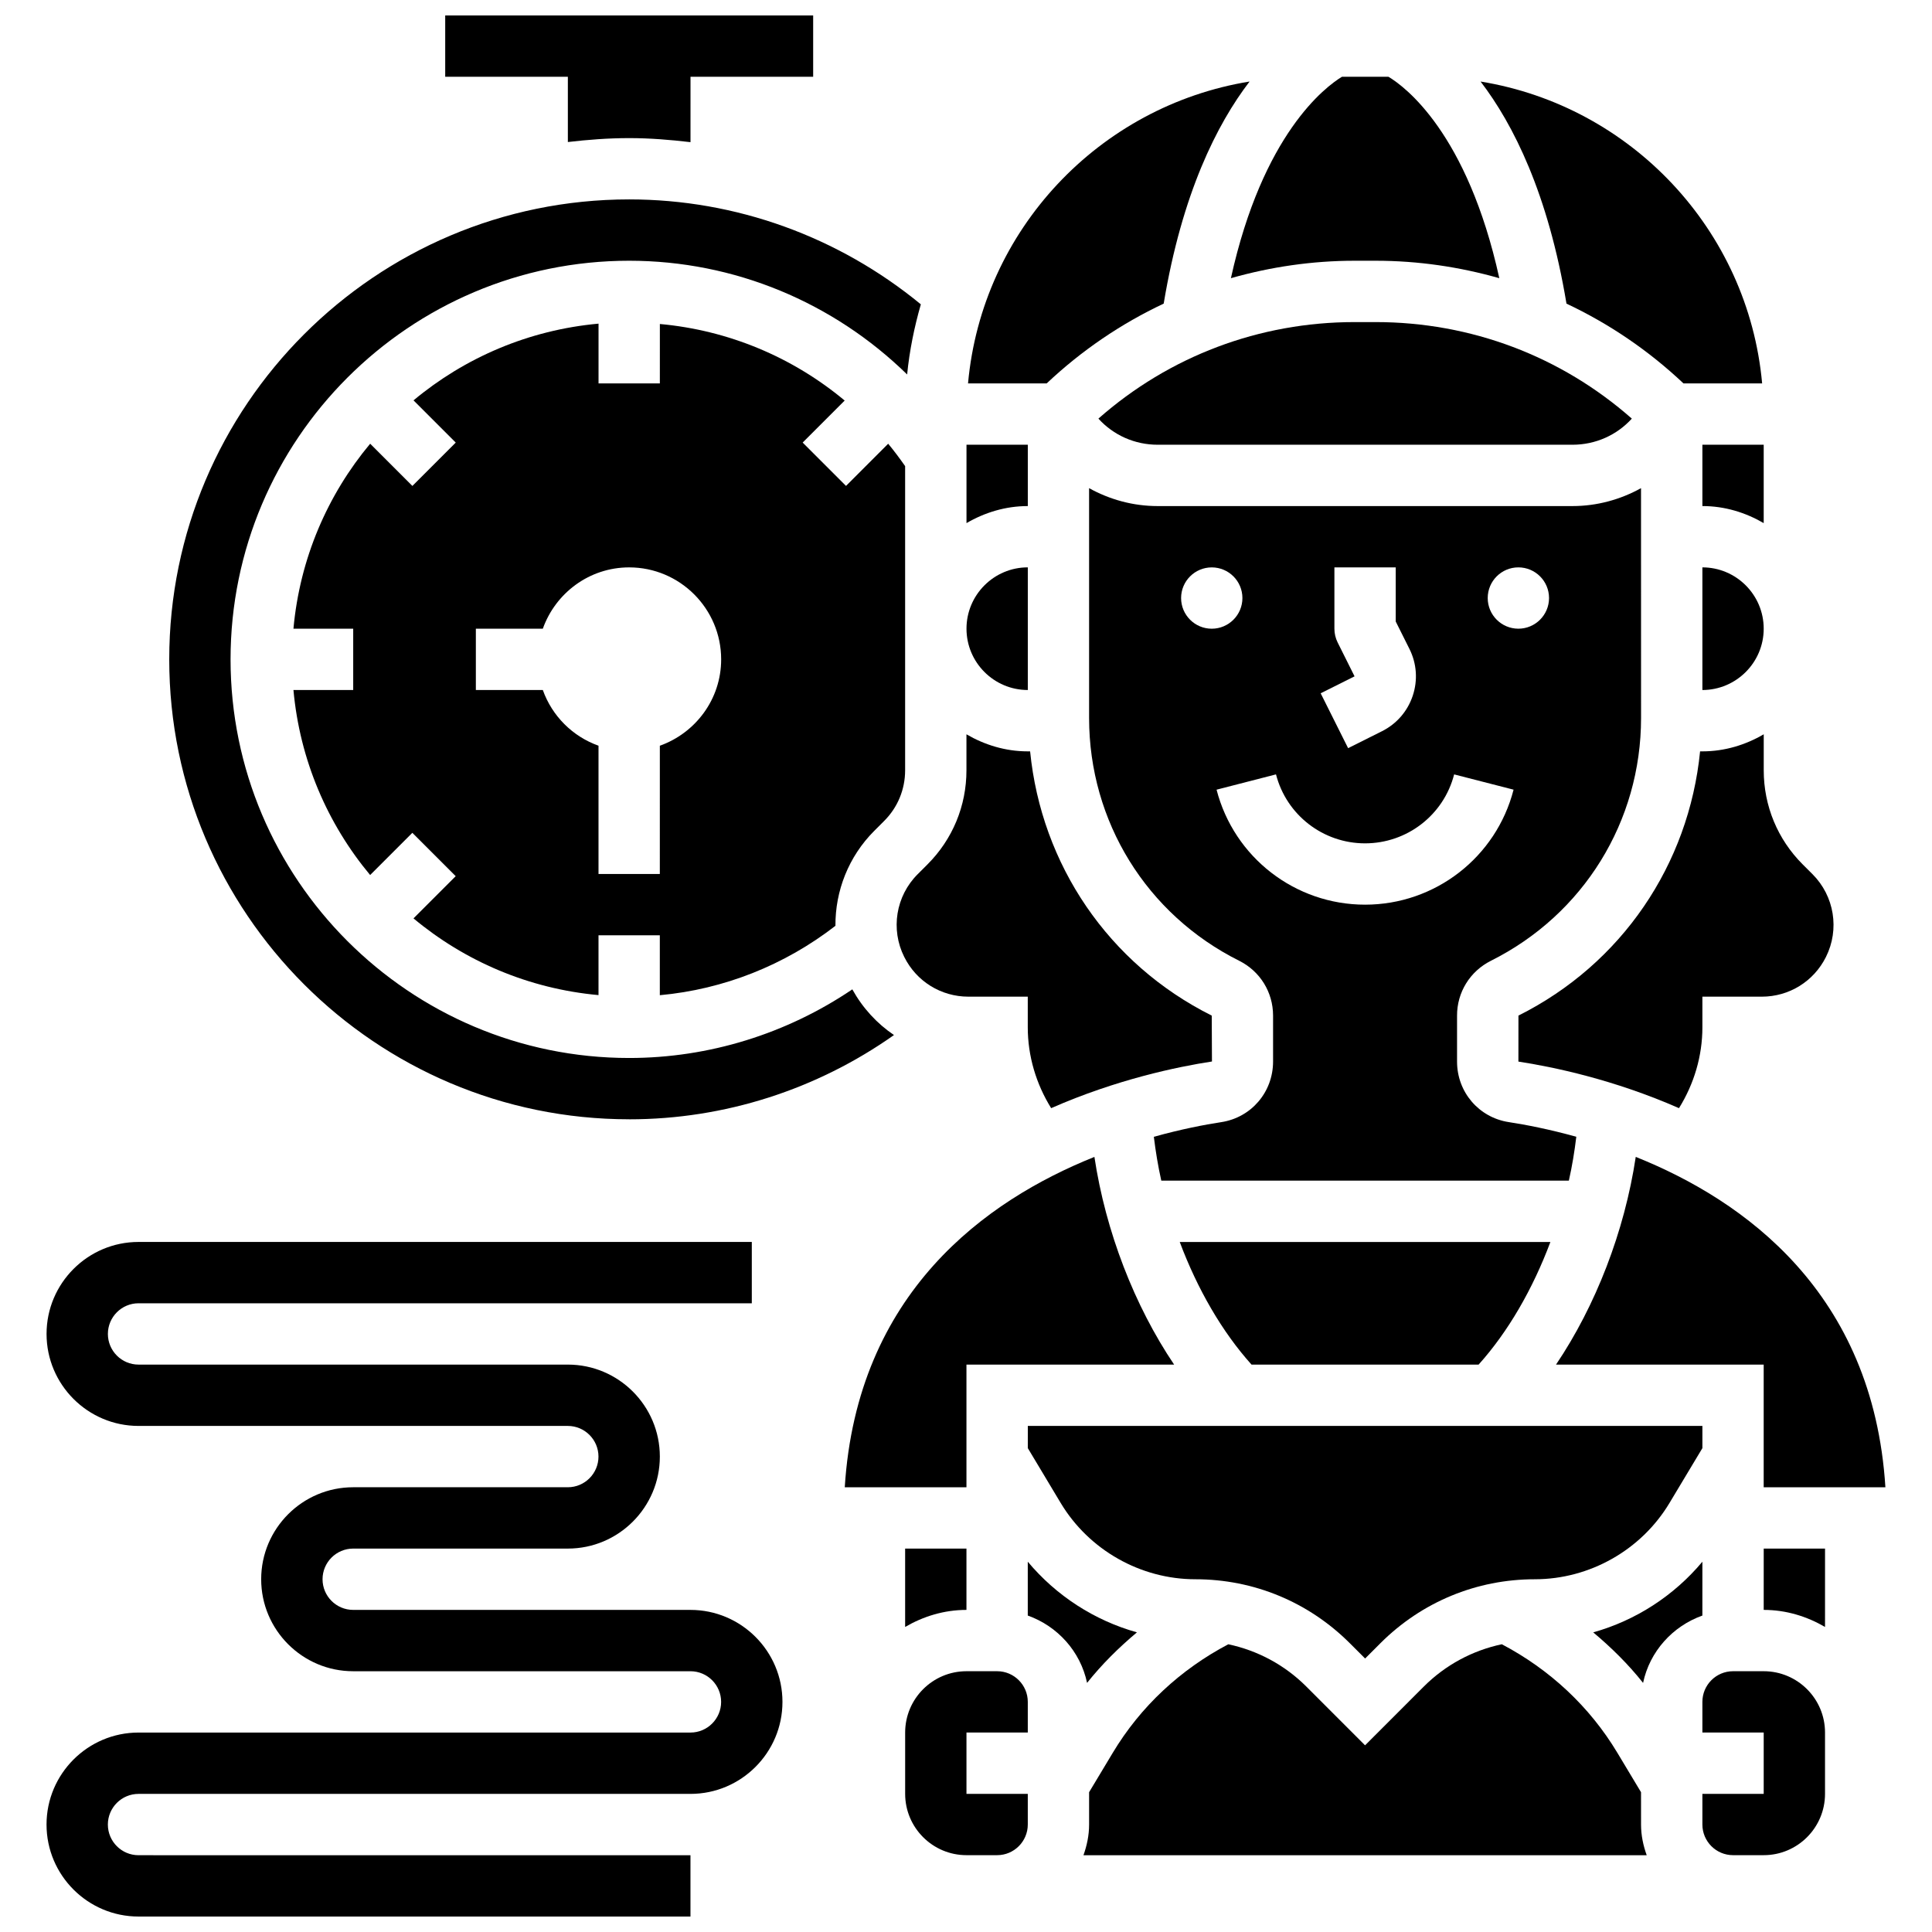
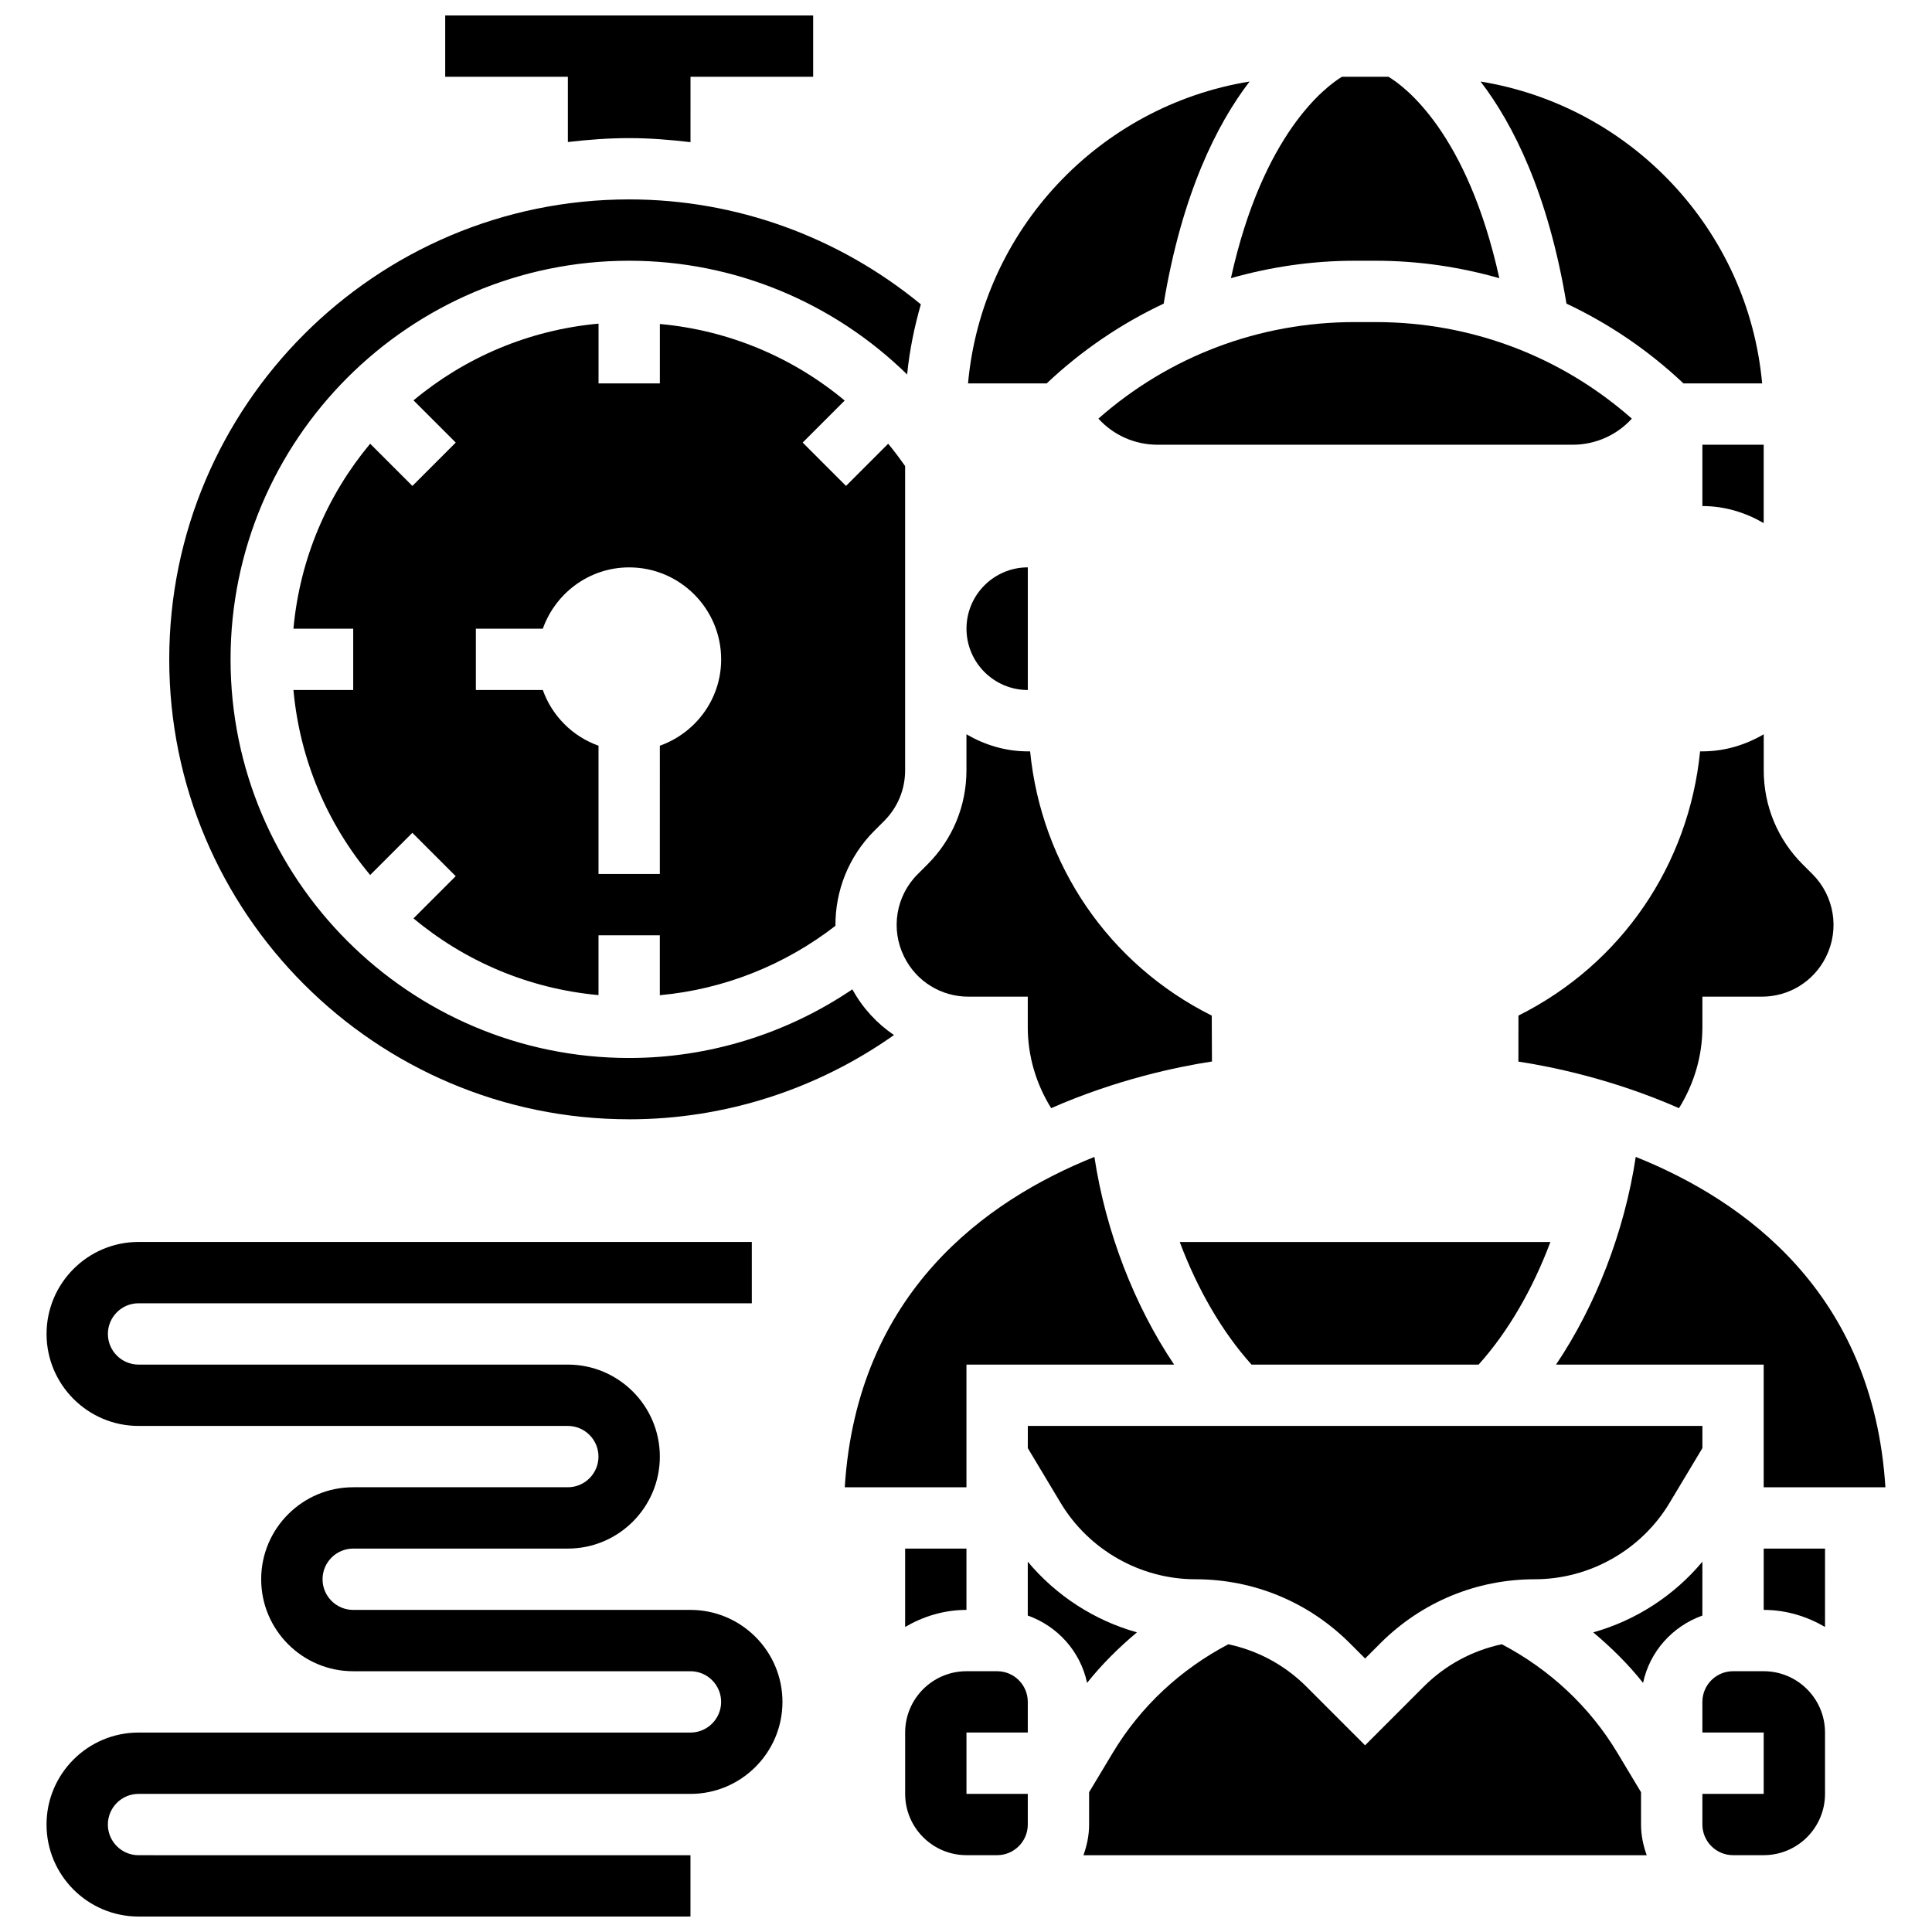
<svg xmlns="http://www.w3.org/2000/svg" width="800px" height="800px" version="1.1" viewBox="144 144 512 512">
  <defs>
    <clipPath id="b">
      <path d="m261 148.09h99v33.906h-99z" />
    </clipPath>
    <clipPath id="a">
      <path d="m156 473h196v178.9h-196z" />
    </clipPath>
  </defs>
  <path d="m452.39 224.46c4.859-29.172 14.105-47.562 22.762-58.855-39.844 6.477-70.926 39.297-74.613 80h20.844c9.289-8.762 19.738-15.836 31.008-21.145z" />
  <path d="m502.98 213.1h5.574c11.254 0 22.242 1.625 32.781 4.625-8.484-38.543-25.055-50.805-29.387-53.383h-12.312c-4.492 2.731-21.004 15.219-29.434 53.379 10.535-2.996 21.527-4.621 32.777-4.621z" />
  <path d="m590.14 245.61h20.844c-3.688-40.703-34.77-73.523-74.613-80 8.652 11.297 17.902 29.684 22.762 58.855 11.27 5.309 21.723 12.383 31.008 21.145z" />
  <path d="m416.38 326.86v-32.504c-8.965 0-16.25 7.289-16.25 16.25 0 8.965 7.289 16.254 16.25 16.254z" />
-   <path d="m416.38 261.86h-16.25v20.77c4.801-2.793 10.305-4.516 16.25-4.516z" />
  <path d="m595.15 278.11c5.949 0 11.449 1.723 16.25 4.519v-20.773h-16.25z" />
-   <path d="m611.4 310.61c0-8.965-7.289-16.25-16.25-16.25v32.504c8.961-0.012 16.25-7.293 16.25-16.254z" />
  <path d="m560.73 261.86c6.109 0 11.75-2.551 15.723-6.922-18.785-16.543-42.652-25.582-67.898-25.582h-5.574c-25.246 0-49.113 9.035-67.891 25.582 3.961 4.371 9.602 6.922 15.711 6.922z" />
  <path d="m535.84 505.64c7.809-8.68 14.352-20.008 19.031-32.504h-98.227c4.68 12.496 11.223 23.824 19.031 32.504z" />
-   <path d="m467.64 441.38c-4.379 0.668-10.629 1.867-17.859 3.883 0.473 3.883 1.113 7.769 1.973 11.621h108.01c0.871-3.859 1.504-7.734 1.973-11.629-7.238-2.016-13.496-3.211-17.879-3.883-7.945-1.211-13.723-7.953-13.723-16.039v-12.18c-0.016-6.184 3.43-11.758 8.98-14.539 24.539-12.27 39.785-36.926 39.785-64.348l-0.012-60.898c-5.453 3.016-11.645 4.746-18.168 4.746h-109.93c-6.535 0-12.719-1.73-18.168-4.746v60.914c0.008 27.426 15.246 52.078 39.777 64.332 5.535 2.769 8.973 8.328 8.98 14.512v12.195c-0.004 8.098-5.781 14.848-13.742 16.059zm78.746-147.02c4.484 0 8.125 3.641 8.125 8.125s-3.641 8.125-8.125 8.125-8.125-3.641-8.125-8.125 3.641-8.125 8.125-8.125zm-47.902 19.887c-0.559-1.121-0.852-2.375-0.852-3.633v-16.25h16.25v14.336l3.633 7.266c1.941 3.883 2.25 8.289 0.879 12.41-1.375 4.121-4.266 7.453-8.148 9.402l-8.98 4.492-7.273-14.539 8.98-4.492zm-41.48-11.758c0-4.484 3.641-8.125 8.125-8.125 4.484 0 8.125 3.641 8.125 8.125s-3.641 8.125-8.125 8.125c-4.484 0-8.125-3.641-8.125-8.125zm9.398 50.785 15.75-4.055c2.769 10.758 12.473 18.277 23.605 18.277 11.133 0 20.844-7.516 23.605-18.273l15.75 4.047c-4.617 17.945-20.805 30.477-39.355 30.477-18.543 0-34.723-12.531-39.355-30.473z" />
  <path d="m611.4 338.6c-4.801 2.797-10.301 4.519-16.25 4.519h-0.609c-2.981 29.992-20.746 56.328-48.137 70.02l-0.012 12.191c9.094 1.391 25.238 4.731 42.555 12.344 3.984-6.406 6.203-13.801 6.203-21.422v-8.125h15.73c7.258 0 13.766-4.031 17.008-10.508 3.672-7.336 2.234-16.156-3.559-21.957l-2.594-2.586c-6.664-6.656-10.328-15.52-10.328-24.945v-9.531z" />
  <path d="m416.38 527.77 8.727 14.555c7.477 12.449 21.152 20.195 35.684 20.195 15.449 0 29.977 6.019 40.914 16.941l4.062 4.062 4.062-4.062c10.938-10.922 25.469-16.941 40.914-16.941 14.527 0 28.207-7.742 35.68-20.199l8.73-14.551v-5.883h-178.77z" />
  <path d="m383.64 397.61c3.234 6.484 9.75 10.516 17 10.516h15.73v8.125c0 7.621 2.219 15.016 6.199 21.422 17.332-7.621 33.496-10.969 42.613-12.367l-0.055-12.16c-27.395-13.691-45.156-40.035-48.137-70.031l-0.621 0.004c-5.949 0-11.449-1.723-16.25-4.519v9.531c0 9.426-3.664 18.285-10.328 24.945l-2.594 2.594c-5.801 5.785-7.231 14.613-3.559 21.941z" />
  <path d="m578.89 618.95-6.266-10.434c-7.371-12.293-17.977-22.117-30.625-28.773-7.777 1.656-14.934 5.469-20.688 11.223l-15.555 15.559-15.555-15.562c-5.754-5.754-12.922-9.562-20.688-11.215-12.652 6.656-23.258 16.48-30.625 28.773l-6.266 10.43v8.582c0 2.859-0.586 5.574-1.496 8.125h149.27c-0.918-2.551-1.504-5.266-1.504-8.125z" />
  <path d="m595.15 557.87c-7.551 9.027-17.676 15.57-28.93 18.723 4.82 4.039 9.289 8.449 13.211 13.391 1.754-8.336 7.816-15.023 15.715-17.844z" />
  <path d="m408.25 586.89h-8.125c-8.965 0-16.25 7.289-16.25 16.25v16.25c0 8.965 7.289 16.25 16.25 16.25h8.125c4.484 0 8.125-3.648 8.125-8.125v-8.125h-16.25v-16.25h16.25v-8.125c0-4.477-3.641-8.125-8.125-8.125z" />
  <path d="m445.3 576.59c-11.254-3.152-21.387-9.695-28.93-18.723v14.27c7.898 2.812 13.961 9.508 15.715 17.844 3.926-4.934 8.406-9.355 13.215-13.391z" />
  <path d="m611.4 586.89h-8.125c-4.484 0-8.125 3.648-8.125 8.125v8.125h16.25v16.25h-16.25v8.125c0 4.477 3.641 8.125 8.125 8.125h8.125c8.965 0 16.25-7.289 16.25-16.25v-16.25c0.004-8.961-7.285-16.25-16.25-16.25z" />
  <path d="m611.4 570.64c5.949 0 11.449 1.723 16.25 4.519l0.004-20.773h-16.25z" />
  <path d="m643.65 538.14c-3.25-51.574-37.387-76.027-66.16-87.551-2.981 19.805-10.629 39.469-21.129 55.047h55.035v32.504z" />
  <path d="m400.12 570.64v-16.25h-16.25v20.77c4.801-2.797 10.301-4.519 16.25-4.519z" />
  <path d="m310.74 440.63c25.289 0 49.723-7.898 70.176-22.332-4.512-3.047-8.297-7.152-11.043-12.109-17.371 11.754-37.965 18.188-59.133 18.188-58.246 0-105.64-47.391-105.64-105.64 0-58.246 47.391-105.64 105.64-105.64 27.914 0 54.137 11.059 73.66 30.141 0.633-6.387 1.91-12.578 3.633-18.586-21.77-17.902-48.973-27.809-77.293-27.809-67.211 0-121.89 54.68-121.89 121.89 0 67.211 54.68 121.89 121.89 121.89z" />
  <g clip-path="url(#b)">
    <path d="m294.49 181.64c5.336-0.625 10.742-1.039 16.25-1.039 5.469 0 10.879 0.438 16.25 1.074l0.004-17.328h32.504v-16.25h-97.512v16.25h32.504z" />
  </g>
  <path d="m365.4 389.35c-0.066-9.223 3.461-18.34 10.305-25.184l2.594-2.594c3.598-3.586 5.57-8.363 5.57-13.453v-80.594c-1.43-2.039-2.918-4.039-4.492-5.934l-11.172 11.18-11.488-11.488 11.133-11.133c-13.805-11.508-30.789-18.641-48.977-20.289l-0.004 15.742h-16.25v-15.836c-18.551 1.684-35.477 9.027-49.031 20.332l11.188 11.188-11.488 11.488-11.188-11.188c-11.312 13.547-18.652 30.473-20.332 49.023h15.836v16.25h-15.836c1.684 18.551 9.027 35.477 20.324 49.031l11.188-11.188 11.488 11.488-11.188 11.188c13.547 11.305 30.48 18.648 49.031 20.332v-15.844h16.25v15.871c16.938-1.543 33.082-7.965 46.539-18.391zm-62.789-13.73v-34c-6.883-2.453-12.301-7.875-14.758-14.758h-17.746v-16.25h17.746c3.363-9.434 12.301-16.25 22.883-16.25 13.441 0 24.379 10.938 24.379 24.379 0 10.578-6.816 19.52-16.25 22.883l-0.004 33.996z" />
  <path d="m400.12 505.64h55.039c-10.5-15.578-18.145-35.242-21.129-55.047-28.766 11.523-62.91 35.973-66.16 87.551h32.25z" />
  <g clip-path="url(#a)">
    <path d="m326.99 570.64h-89.387c-4.484 0-8.125-3.648-8.125-8.125 0-4.477 3.641-8.125 8.125-8.125h56.883c13.441 0 24.379-10.938 24.379-24.379s-10.938-24.379-24.379-24.379h-113.77c-4.484 0-8.125-3.648-8.125-8.125 0-4.477 3.641-8.125 8.125-8.125h162.52v-16.25l-162.52-0.004c-13.441 0-24.379 10.938-24.379 24.379 0 13.441 10.938 24.379 24.379 24.379h113.76c4.484 0 8.125 3.648 8.125 8.125s-3.641 8.125-8.125 8.125h-56.883c-13.441 0-24.379 10.938-24.379 24.379 0 13.441 10.938 24.379 24.379 24.379h89.387c4.484 0 8.125 3.648 8.125 8.125 0 4.477-3.641 8.125-8.125 8.125h-146.27c-13.441 0-24.379 10.938-24.379 24.379s10.938 24.379 24.379 24.379h146.27v-16.25l-146.27-0.004c-4.484 0-8.125-3.648-8.125-8.125 0-4.477 3.641-8.125 8.125-8.125h146.27c13.441 0 24.379-10.938 24.379-24.379 0-13.441-10.938-24.379-24.375-24.379z" />
  </g>
</svg>